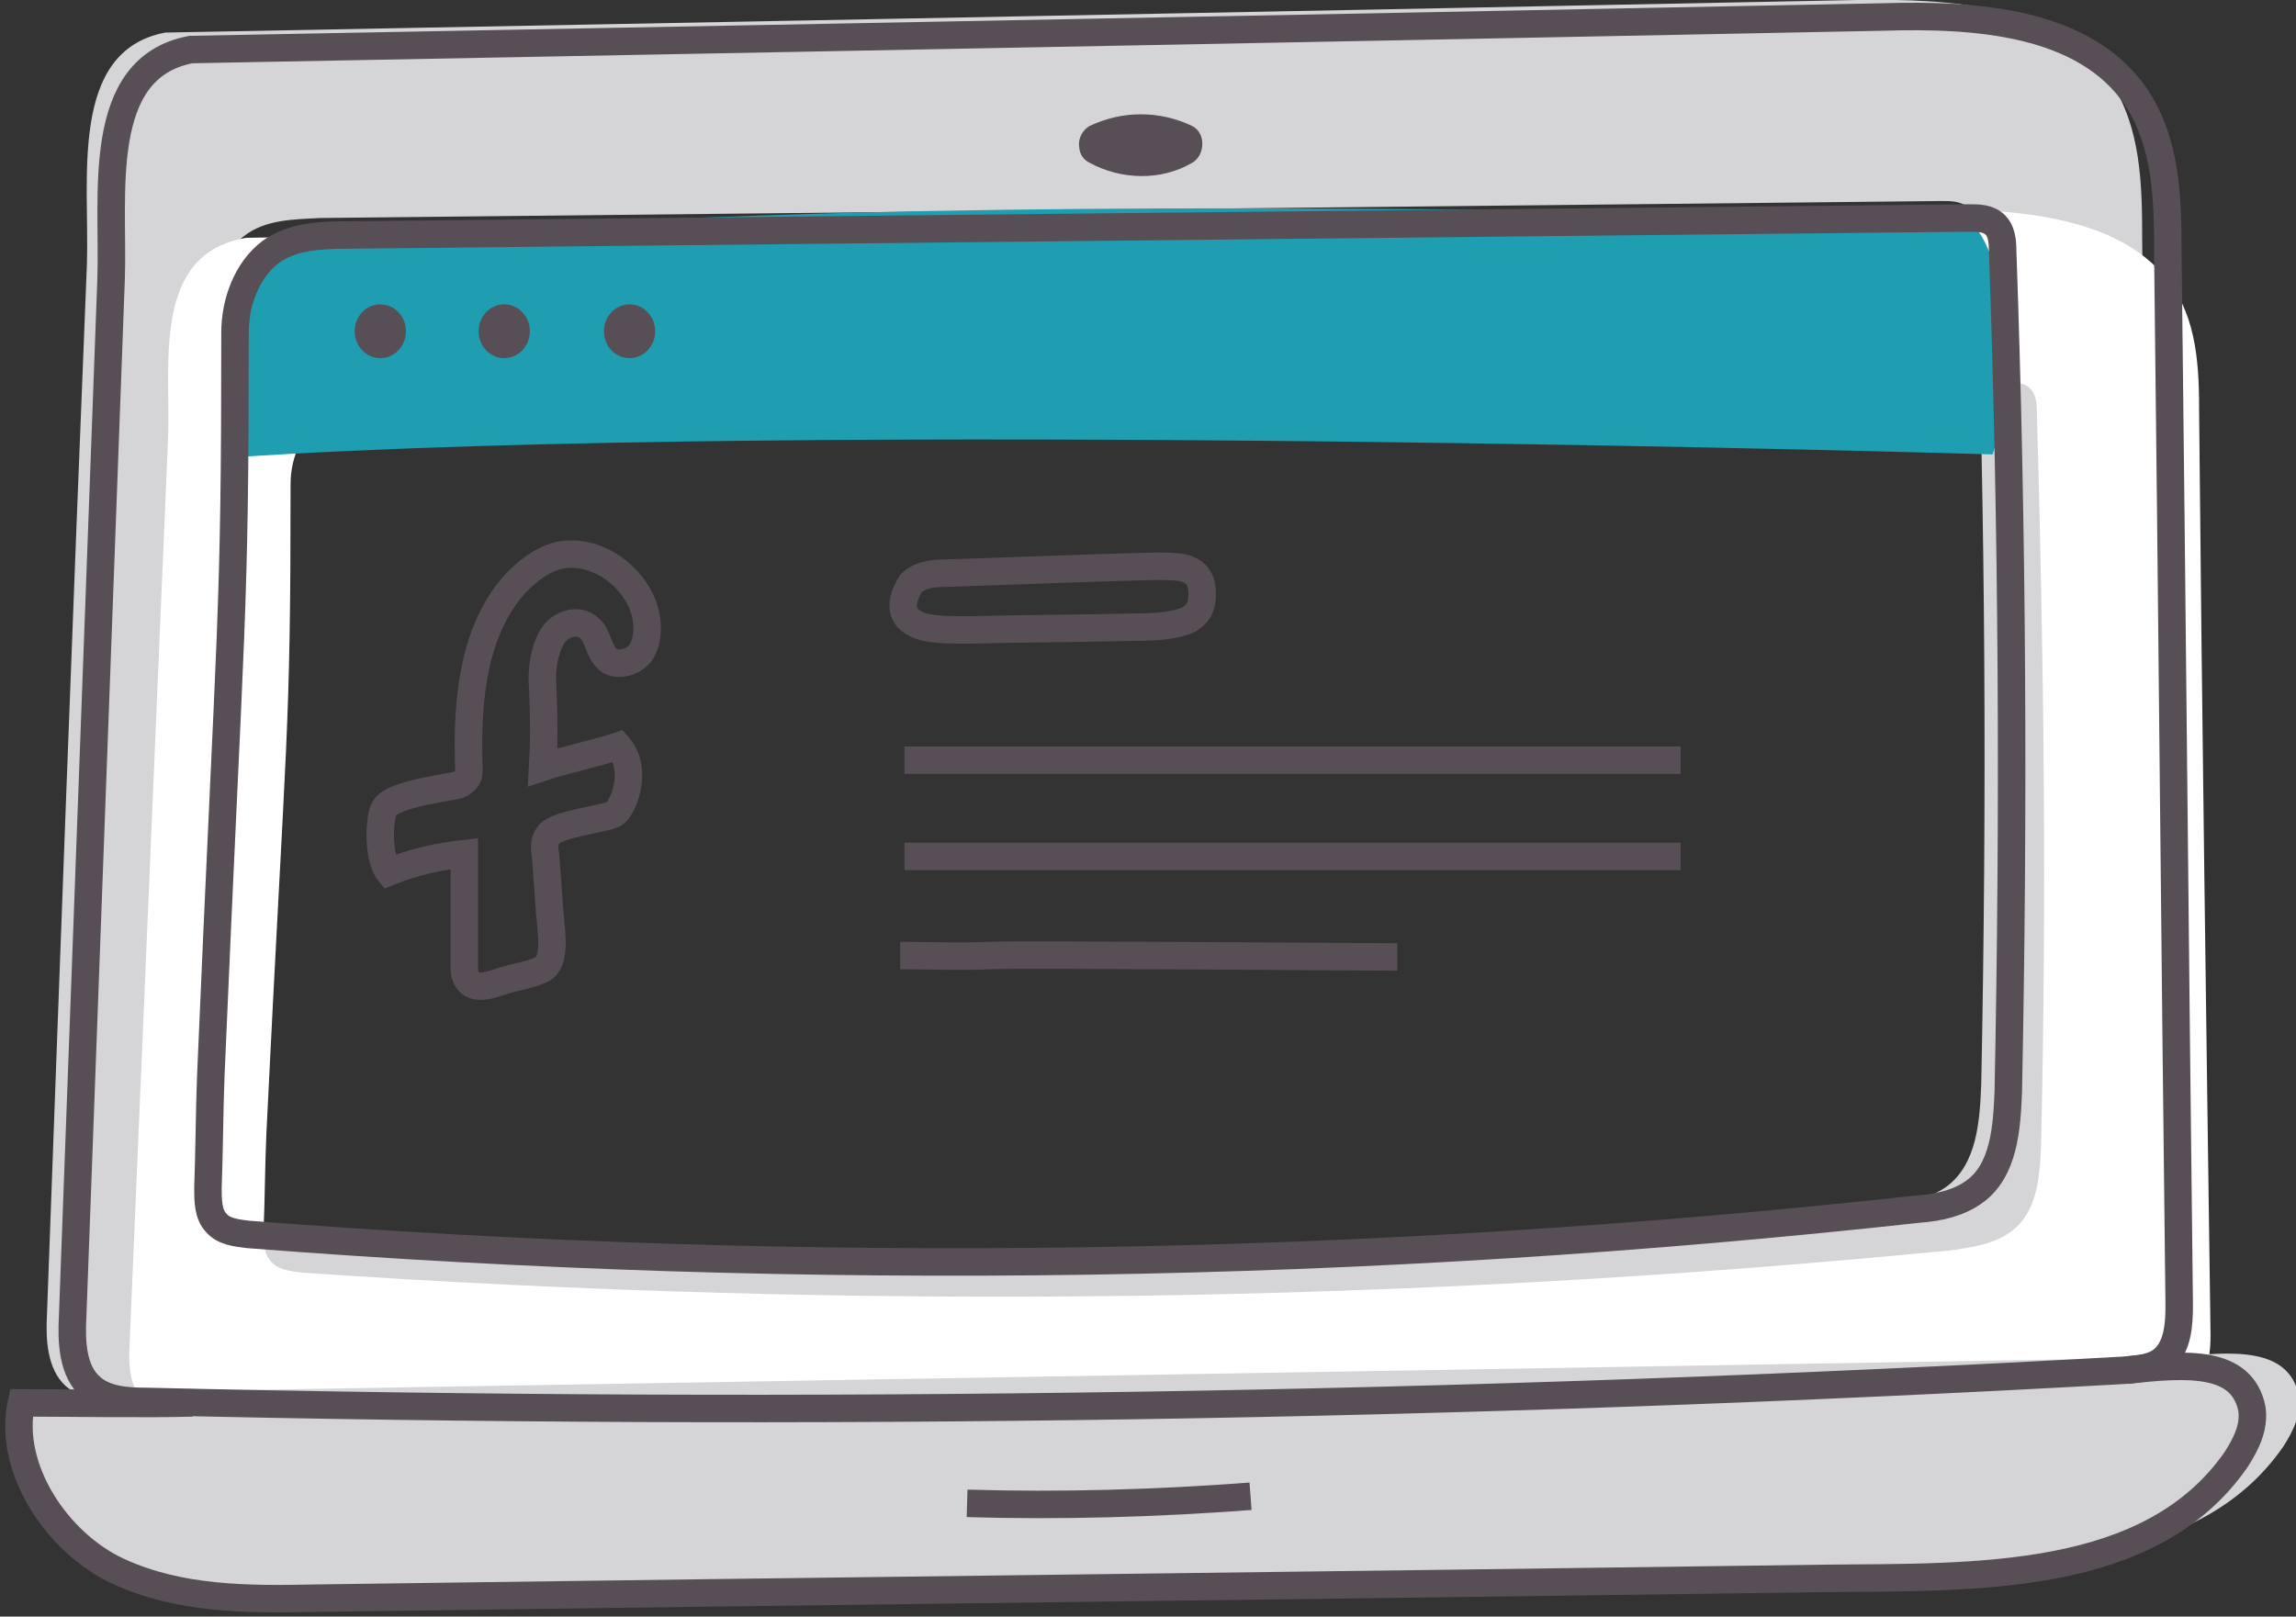
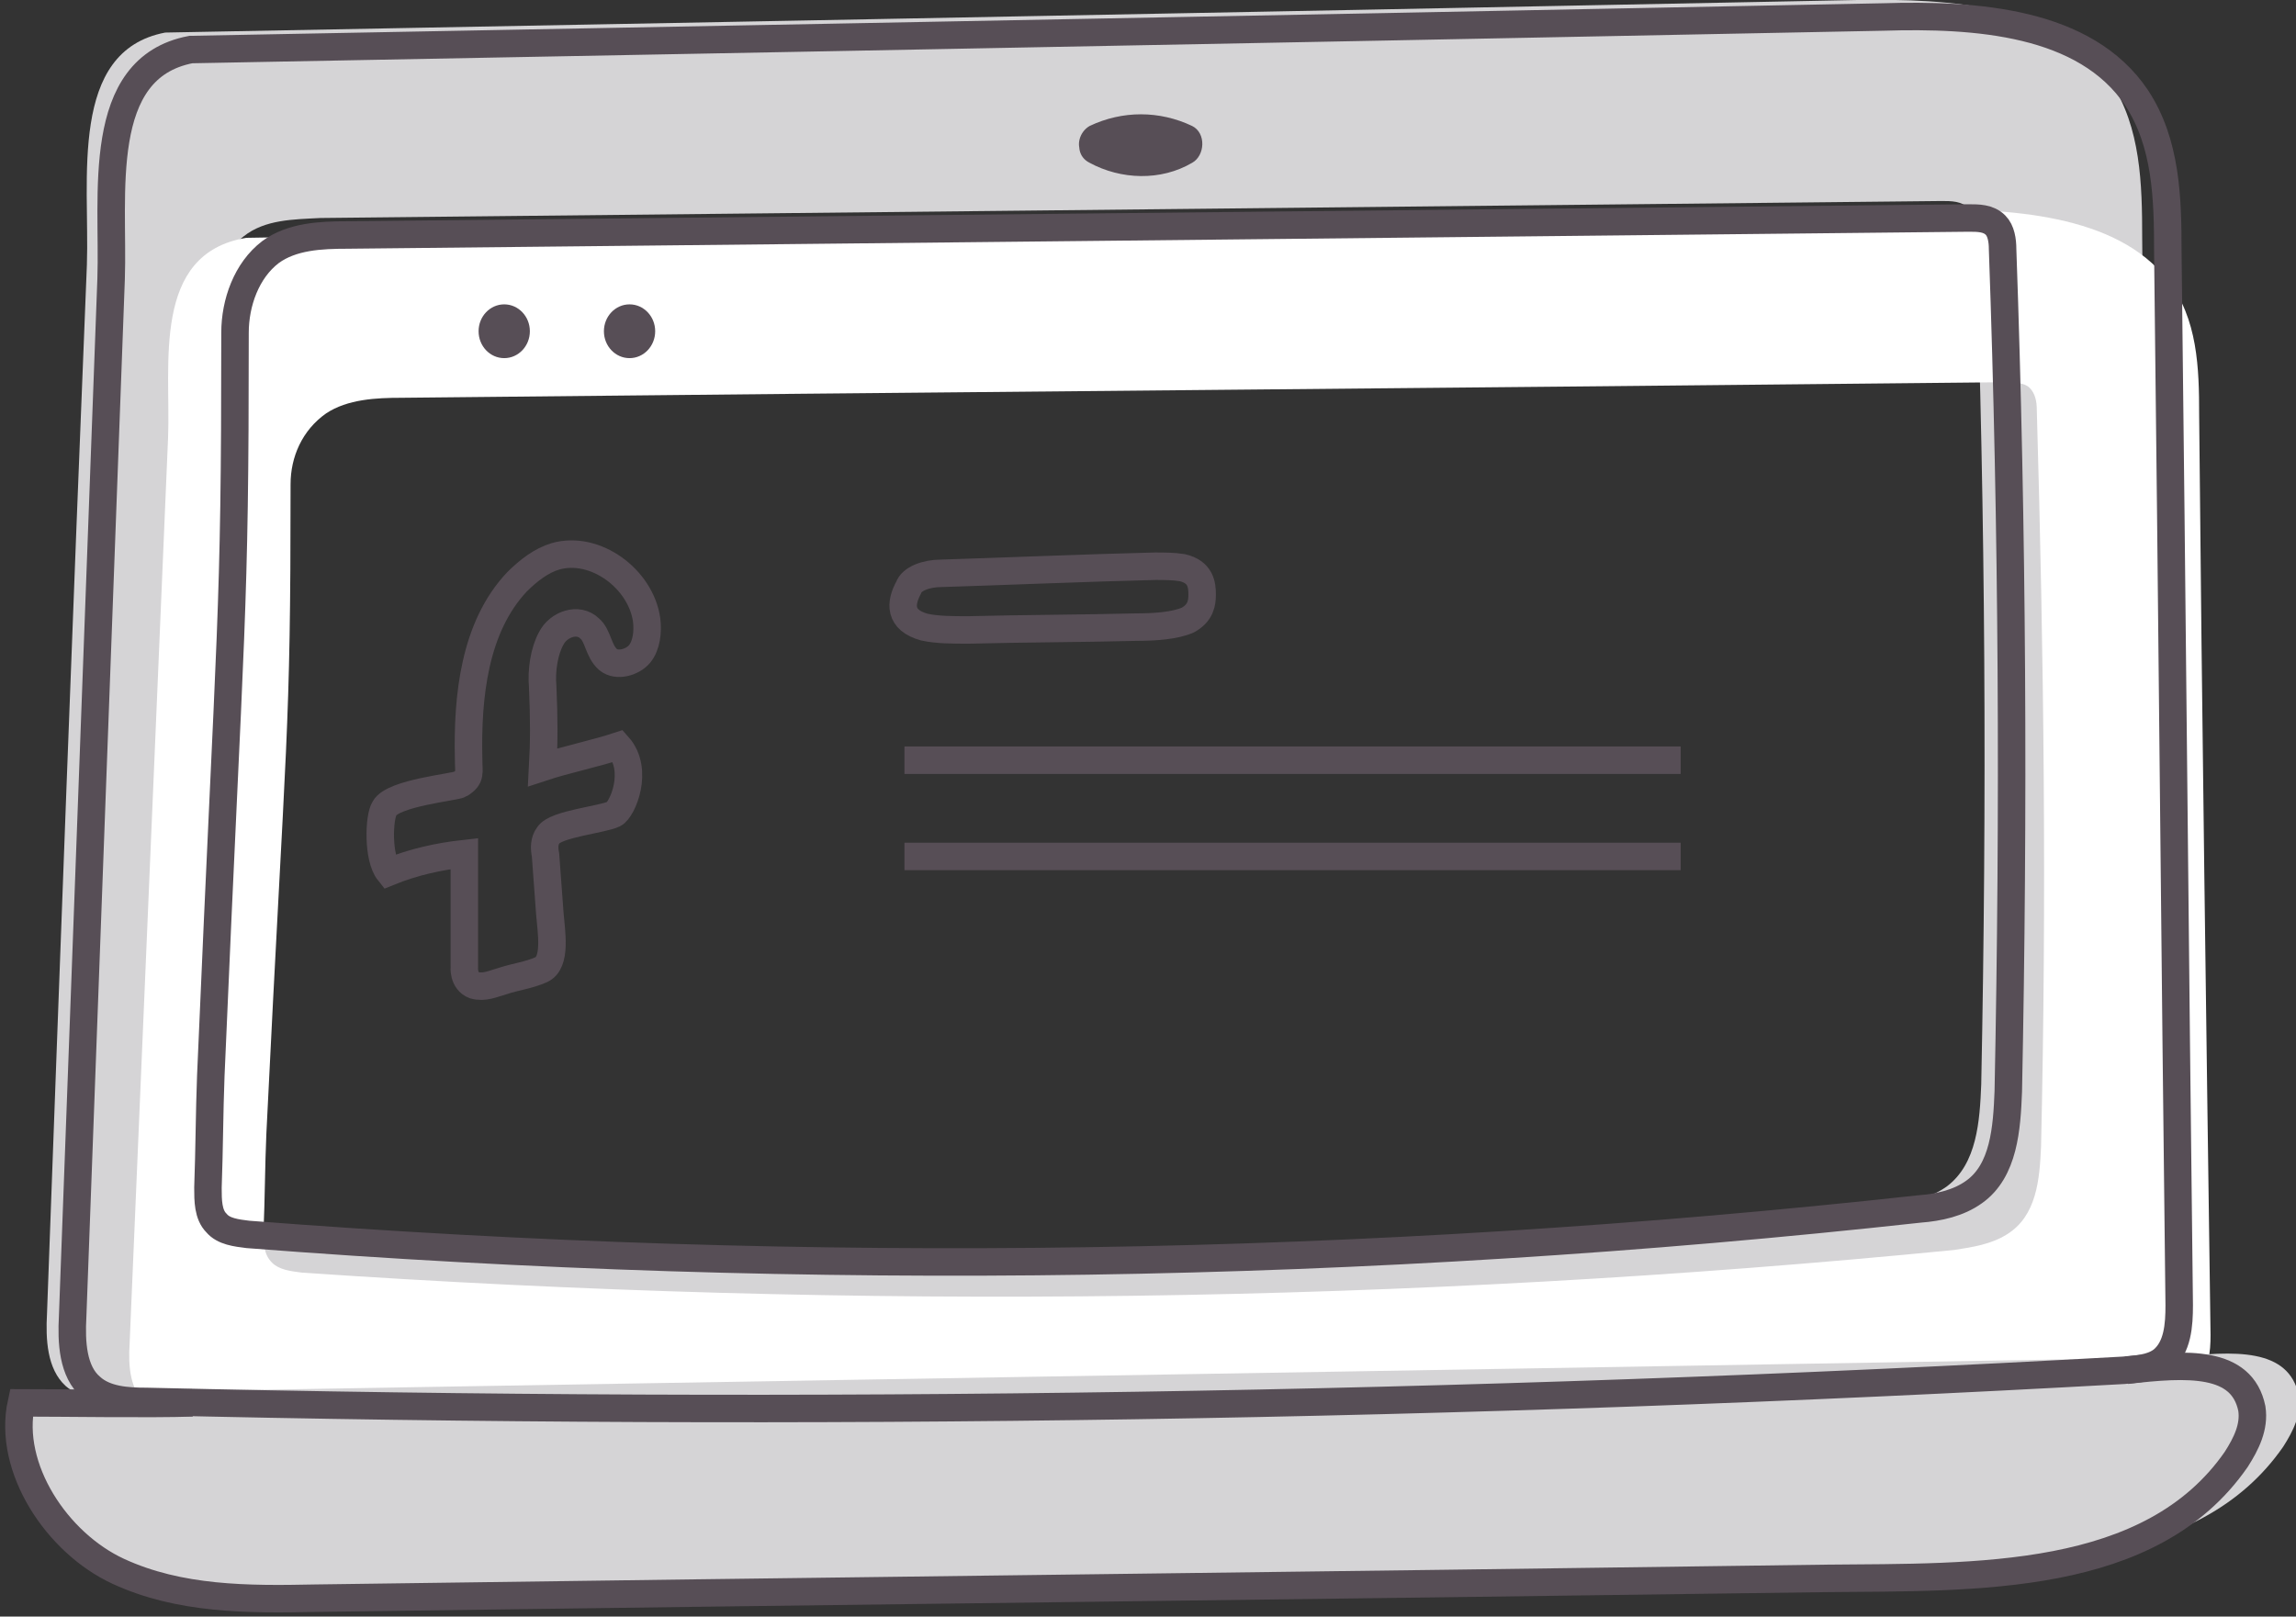
<svg xmlns="http://www.w3.org/2000/svg" width="142" height="100" viewBox="0 0 142 100" fill="none">
  <rect x="0" y="0" width="142" height="100" fill="#333333" stroke="none" />
  <g clip-path="url(#clip0)">
    <path d="M132.487 14.711C132.487 11.384 132.398 7.881 130.549 5.079C127.377 0.263 120.595 -0.087 114.869 0C80.338 0.701 10.219 2.014 10.219 2.014C4.229 3.152 5.55 11.121 5.374 16.375C4.493 38.004 3.7 59.632 2.907 81.261C2.819 82.837 2.907 84.676 4.052 85.727C4.933 86.515 6.255 86.603 7.488 86.603C48.273 87.653 89.058 86.953 129.756 84.676C130.549 84.589 131.43 84.589 132.134 84.063C133.103 83.275 133.191 81.874 133.191 80.648C132.927 58.669 132.663 36.69 132.487 14.711ZM122.533 67.075C122.444 69.352 122.268 71.979 120.418 73.38C119.449 74.081 118.304 74.343 117.071 74.431C82.804 78.284 48.626 78.809 13.654 76.007C12.949 75.92 12.245 75.832 11.716 75.307C11.188 74.694 11.188 73.906 11.188 73.118C11.276 70.841 11.276 68.477 11.364 66.2C12.597 36.953 12.861 38.004 12.861 19.702C12.861 17.776 13.566 15.762 15.063 14.624C16.385 13.573 18.147 13.573 19.82 13.485C53.206 13.135 86.68 12.785 120.066 12.434C120.683 12.434 121.299 12.434 121.74 12.872C122.092 13.223 122.18 13.835 122.18 14.448C122.797 31.962 122.885 49.562 122.533 67.075Z" fill="#D5D4D6" />
    <path d="M136.01 25.657C136.01 22.767 135.922 19.703 134.072 17.338C130.901 13.223 124.206 12.872 118.569 12.96C84.478 13.573 15.24 14.711 15.24 14.711C9.338 15.674 10.571 22.592 10.395 27.058C9.602 45.709 8.809 64.448 8.017 83.1C7.928 84.501 8.017 86.077 9.162 86.953C10.043 87.653 11.364 87.653 12.509 87.741C52.766 88.617 93.111 88.091 133.368 86.077C134.16 86.077 135.041 85.99 135.658 85.552C136.627 84.851 136.715 83.625 136.715 82.575C136.451 63.573 136.187 44.659 136.01 25.657ZM126.232 70.928C126.144 72.942 125.968 75.219 124.118 76.357C123.149 76.97 122.004 77.145 120.859 77.321C87.033 80.648 53.206 81.086 18.675 78.722C17.971 78.634 17.266 78.547 16.826 78.109C16.297 77.583 16.297 76.883 16.297 76.182C16.385 74.168 16.385 72.154 16.473 70.14C17.706 44.921 17.971 45.797 17.971 29.948C17.971 28.284 18.675 26.62 20.173 25.569C21.494 24.694 23.256 24.606 24.842 24.606C57.875 24.256 90.909 23.993 123.942 23.643C124.471 23.643 125.175 23.643 125.528 23.993C125.88 24.343 125.968 24.869 125.968 25.307C126.409 40.543 126.585 55.692 126.232 70.928Z" fill="white" />
    <path d="M11.892 86.778C9.338 86.865 3.876 86.778 1.322 86.778C0.441 90.806 3.524 95.447 7.312 97.198C11.1 98.949 15.328 98.949 19.468 98.862C50.652 98.424 81.747 98.074 112.931 97.636C122.268 97.548 133.015 97.898 138.3 90.28C138.917 89.317 139.446 88.266 139.269 87.128C138.653 84.151 135.305 84.326 131.518 84.764L11.892 86.778Z" fill="#D5D4D6" />
    <path d="M14.8 85.99C12.245 86.077 6.783 85.99 4.229 85.99C3.348 90.018 6.431 94.659 10.219 96.41C14.007 98.161 18.235 98.161 22.375 98.074C53.559 97.636 84.654 97.286 115.838 96.848C125.175 96.76 135.922 97.11 141.208 89.492C141.824 88.529 142.353 87.478 142.177 86.34C141.56 83.363 138.213 83.538 134.425 83.976L14.8 85.99Z" fill="#D5D4D6" />
-     <path d="M14.535 28.284C50.123 25.919 123.237 28.109 123.237 28.109C124.735 23.468 124.383 18.214 122.709 14.886C121.035 11.471 115.574 13.31 111.786 13.222C85.359 12.872 58.756 12.434 32.417 14.011C27.66 14.273 19.38 13.66 16.737 16.112C14.887 17.863 14.535 28.284 14.535 28.284Z" fill="#1E9EB0" />
-     <path d="M23.52 22.154C24.396 22.154 25.106 21.409 25.106 20.49C25.106 19.572 24.396 18.827 23.52 18.827C22.645 18.827 21.935 19.572 21.935 20.49C21.935 21.409 22.645 22.154 23.52 22.154Z" fill="#574E56" />
    <path d="M31.184 22.154C32.06 22.154 32.77 21.409 32.77 20.49C32.77 19.572 32.06 18.827 31.184 18.827C30.308 18.827 29.599 19.572 29.599 20.49C29.599 21.409 30.308 22.154 31.184 22.154Z" fill="#574E56" />
    <path d="M38.935 22.154C39.811 22.154 40.521 21.409 40.521 20.49C40.521 19.572 39.811 18.827 38.935 18.827C38.059 18.827 37.35 19.572 37.35 20.49C37.35 21.409 38.059 22.154 38.935 22.154Z" fill="#574E56" />
    <path d="M11.805 3.065C5.814 4.203 7.048 12.084 6.872 17.251C6.079 38.704 5.286 60.07 4.493 81.436C4.405 83.012 4.493 84.851 5.638 85.814C6.519 86.603 7.841 86.69 9.074 86.69C49.859 87.653 90.644 87.04 131.342 84.764C132.135 84.676 133.015 84.676 133.72 84.151C134.689 83.363 134.777 81.962 134.777 80.736C134.513 59.019 134.337 37.303 134.073 15.587C134.073 12.259 133.984 8.844 132.135 6.042C128.963 1.314 122.18 0.876 116.455 1.051C81.924 1.751 11.805 3.065 11.805 3.065Z" stroke="#574E56" stroke-width="1.7" stroke-miterlimit="10" />
    <path d="M11.892 86.778C9.338 86.865 3.876 86.778 1.322 86.778C0.441 90.806 3.524 95.447 7.312 97.198C11.1 98.949 15.328 98.949 19.468 98.862C50.652 98.424 81.747 98.074 112.931 97.636C122.268 97.548 133.015 97.898 138.3 90.28C138.917 89.317 139.446 88.266 139.269 87.128C138.653 84.151 135.305 84.326 131.518 84.764" stroke="#574E56" stroke-width="1.7" stroke-miterlimit="10" />
-     <path d="M59.812 92.995C65.626 93.17 71.528 92.995 77.342 92.557" stroke="#574E56" stroke-width="1.7" stroke-miterlimit="10" />
    <path d="M13.037 66.55C12.949 68.827 12.949 71.104 12.861 73.468C12.861 74.256 12.861 75.132 13.39 75.657C13.83 76.182 14.623 76.27 15.328 76.358C50.299 79.072 84.478 78.547 118.745 74.781C119.89 74.694 121.123 74.431 122.092 73.731C123.942 72.417 124.118 69.79 124.206 67.513C124.559 50.175 124.471 32.75 123.854 15.412C123.854 14.886 123.766 14.273 123.413 13.923C122.973 13.485 122.356 13.485 121.74 13.485C88.354 13.836 54.88 14.186 21.494 14.536C19.82 14.536 18.059 14.624 16.737 15.587C15.24 16.725 14.535 18.739 14.535 20.578C14.535 38.617 14.271 37.654 13.037 66.55Z" stroke="#574E56" stroke-width="1.7" stroke-miterlimit="10" />
    <path d="M67.389 10.07C69.327 11.121 71.793 11.209 73.731 10.07C74.524 9.632 74.612 8.231 73.731 7.793C71.705 6.83 69.415 6.83 67.389 7.793C66.772 8.144 66.508 9.019 66.948 9.545C67.389 10.158 68.093 10.333 68.71 9.983C68.798 9.983 68.798 9.895 68.886 9.895H68.974C69.15 9.807 68.622 9.983 68.798 9.983C68.974 9.895 69.15 9.895 69.327 9.807C69.591 9.72 69.767 9.72 70.031 9.632C70.207 9.632 69.767 9.632 69.943 9.632C70.031 9.632 70.119 9.632 70.119 9.632C70.296 9.632 70.384 9.632 70.56 9.632C70.648 9.632 70.824 9.632 70.912 9.632C71 9.632 71.088 9.632 71.088 9.632C71.265 9.632 71 9.632 71 9.632C71.088 9.72 71.265 9.72 71.353 9.72C71.441 9.72 71.529 9.807 71.705 9.807C71.881 9.895 72.057 9.895 72.234 9.983C72.498 10.07 71.969 9.807 72.145 9.983C72.234 9.983 72.234 10.07 72.322 10.07C72.322 9.282 72.322 8.582 72.322 7.793C72.234 7.881 72.057 7.969 71.969 7.969C71.969 7.969 71.705 8.056 71.969 7.969C72.234 7.881 71.969 7.969 71.969 7.969C71.881 7.969 71.793 8.056 71.705 8.056C71.441 8.144 71.265 8.144 71 8.231C70.824 8.231 71.265 8.231 71.088 8.231C71 8.231 71 8.231 70.912 8.231C70.736 8.231 70.648 8.231 70.472 8.231C70.384 8.231 70.207 8.231 70.119 8.231C69.943 8.231 70.384 8.319 70.207 8.231C70.119 8.231 70.119 8.231 70.031 8.231C69.855 8.231 69.591 8.144 69.415 8.056C69.327 8.056 69.239 7.969 69.15 7.969C68.974 7.881 69.327 8.056 69.327 8.056C69.327 8.056 69.239 8.056 69.239 7.969C68.886 7.969 68.798 7.969 68.71 7.881C68.093 7.531 67.213 7.706 66.948 8.319C66.596 8.932 66.684 9.72 67.389 10.07Z" fill="#574E56" />
    <path d="M28.718 59.807C28.718 57.443 28.718 55.166 28.718 52.802C27.132 52.977 25.546 53.328 24.049 53.941C23.344 53.065 23.432 50.526 23.785 50C24.313 49.037 28.189 48.687 28.453 48.511C29.158 48.074 28.982 47.811 28.982 46.935C28.894 43.083 29.334 38.792 31.977 35.99C32.682 35.289 33.474 34.676 34.355 34.413C36.822 33.713 39.641 35.815 39.993 38.354C40.081 39.054 39.993 39.93 39.553 40.456C39.112 40.981 38.143 41.244 37.615 40.806C36.998 40.28 36.998 39.317 36.469 38.879C35.765 38.179 34.532 38.617 34.091 39.492C33.651 40.28 33.474 41.506 33.563 42.469C33.651 44.483 33.651 45.885 33.563 47.461C34.884 47.023 36.91 46.585 38.231 46.147C39.553 47.636 38.496 50.088 37.967 50.35C37.262 50.701 34.355 50.963 33.915 51.664C33.651 52.014 33.651 52.452 33.739 52.89C33.827 54.028 33.915 55.342 34.003 56.48C34.091 57.618 34.443 59.545 33.474 59.983C32.682 60.333 31.889 60.42 31.096 60.683C30.479 60.858 29.951 61.121 29.334 60.946C28.63 60.683 28.718 59.807 28.718 59.807Z" stroke="#574E56" stroke-width="1.7" stroke-miterlimit="10" />
    <path d="M55.937 47.023H103.945" stroke="#574E56" stroke-width="1.7" stroke-linejoin="round" />
    <path d="M55.937 52.977H103.945" stroke="#574E56" stroke-width="1.7" stroke-linejoin="round" />
-     <path d="M55.673 59.107C58.051 59.107 59.108 59.195 61.222 59.107C63.16 59.02 84.39 59.195 86.416 59.195" stroke="#574E56" stroke-width="1.7" stroke-linejoin="round" />
    <path d="M58.228 35.464C57.259 35.464 56.378 35.815 56.202 36.34C55.673 37.303 55.585 38.354 57.171 38.792C57.964 38.967 58.932 38.967 59.901 38.967C63.337 38.879 66.861 38.879 70.296 38.792C71.441 38.792 72.674 38.704 73.467 38.354C74.26 37.916 74.348 37.303 74.348 36.778C74.348 36.165 74.26 35.377 73.115 35.114C72.586 35.026 71.97 35.026 71.441 35.026C67.653 35.114 61.135 35.377 58.228 35.464Z" stroke="#574E56" stroke-width="1.7" stroke-linejoin="round" />
  </g>
  <defs>
    <clipPath id="clip0">
      <rect width="142" height="100" fill="white" />
    </clipPath>
  </defs>
</svg>